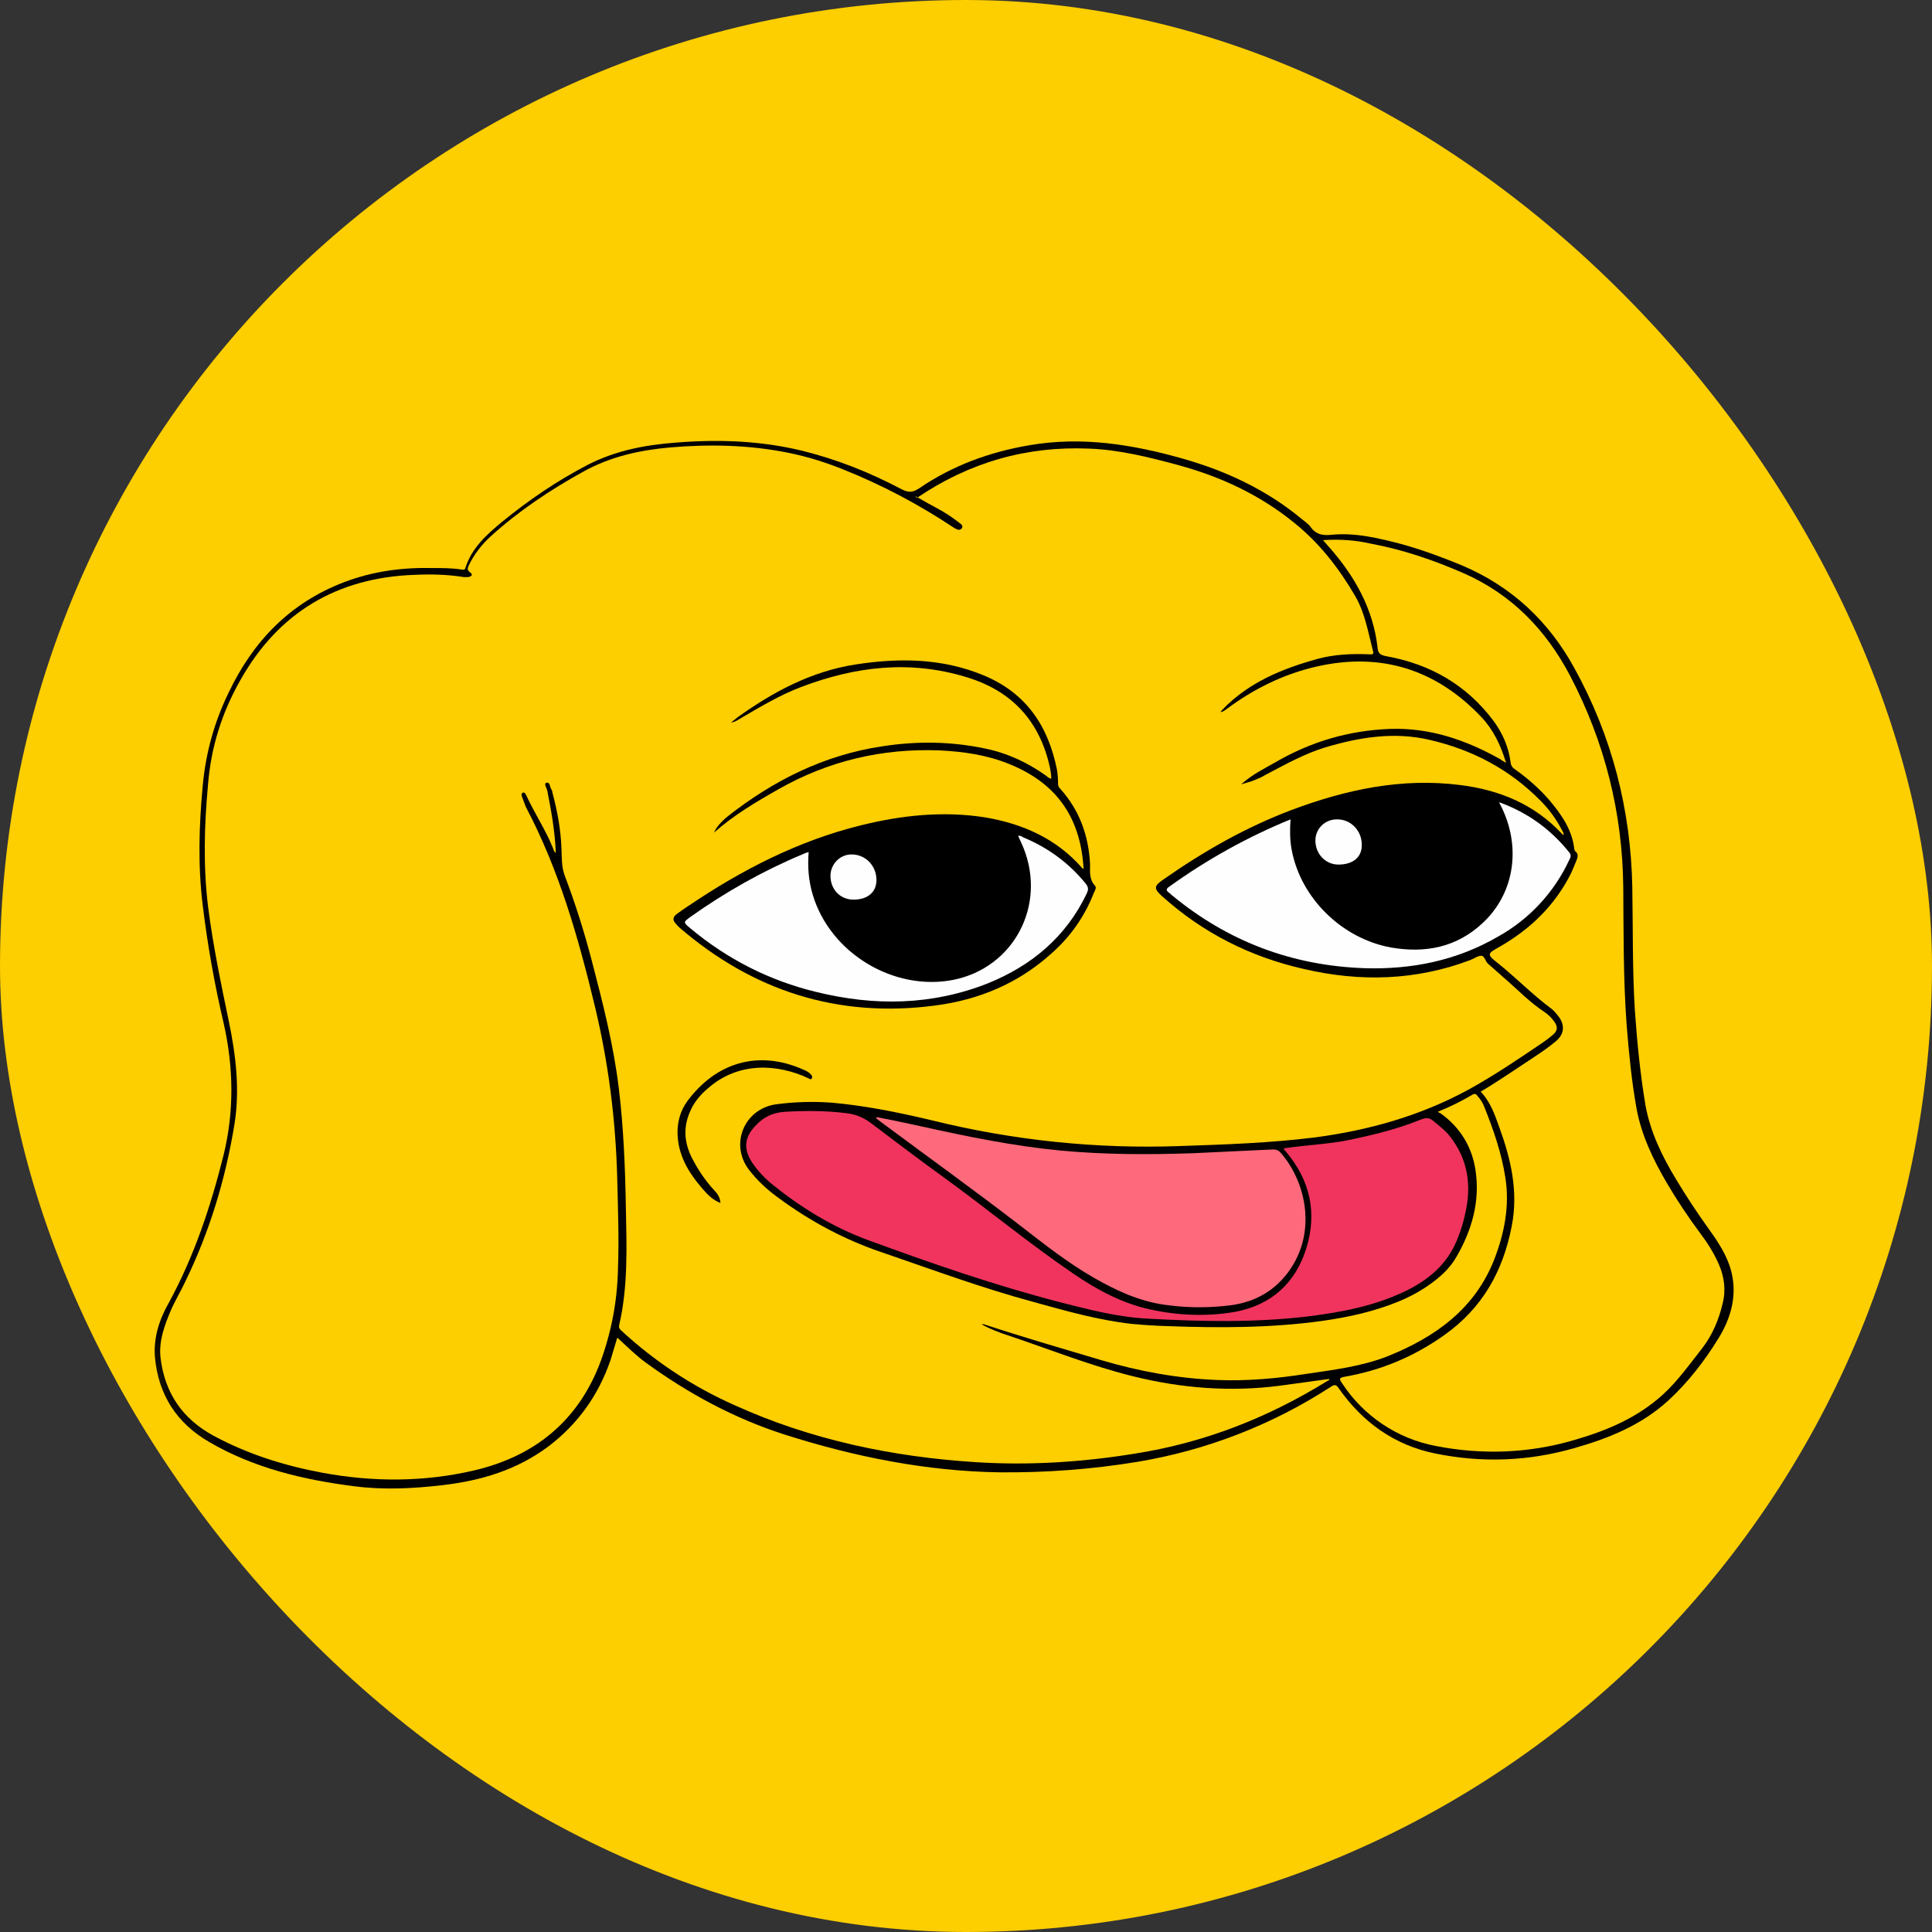
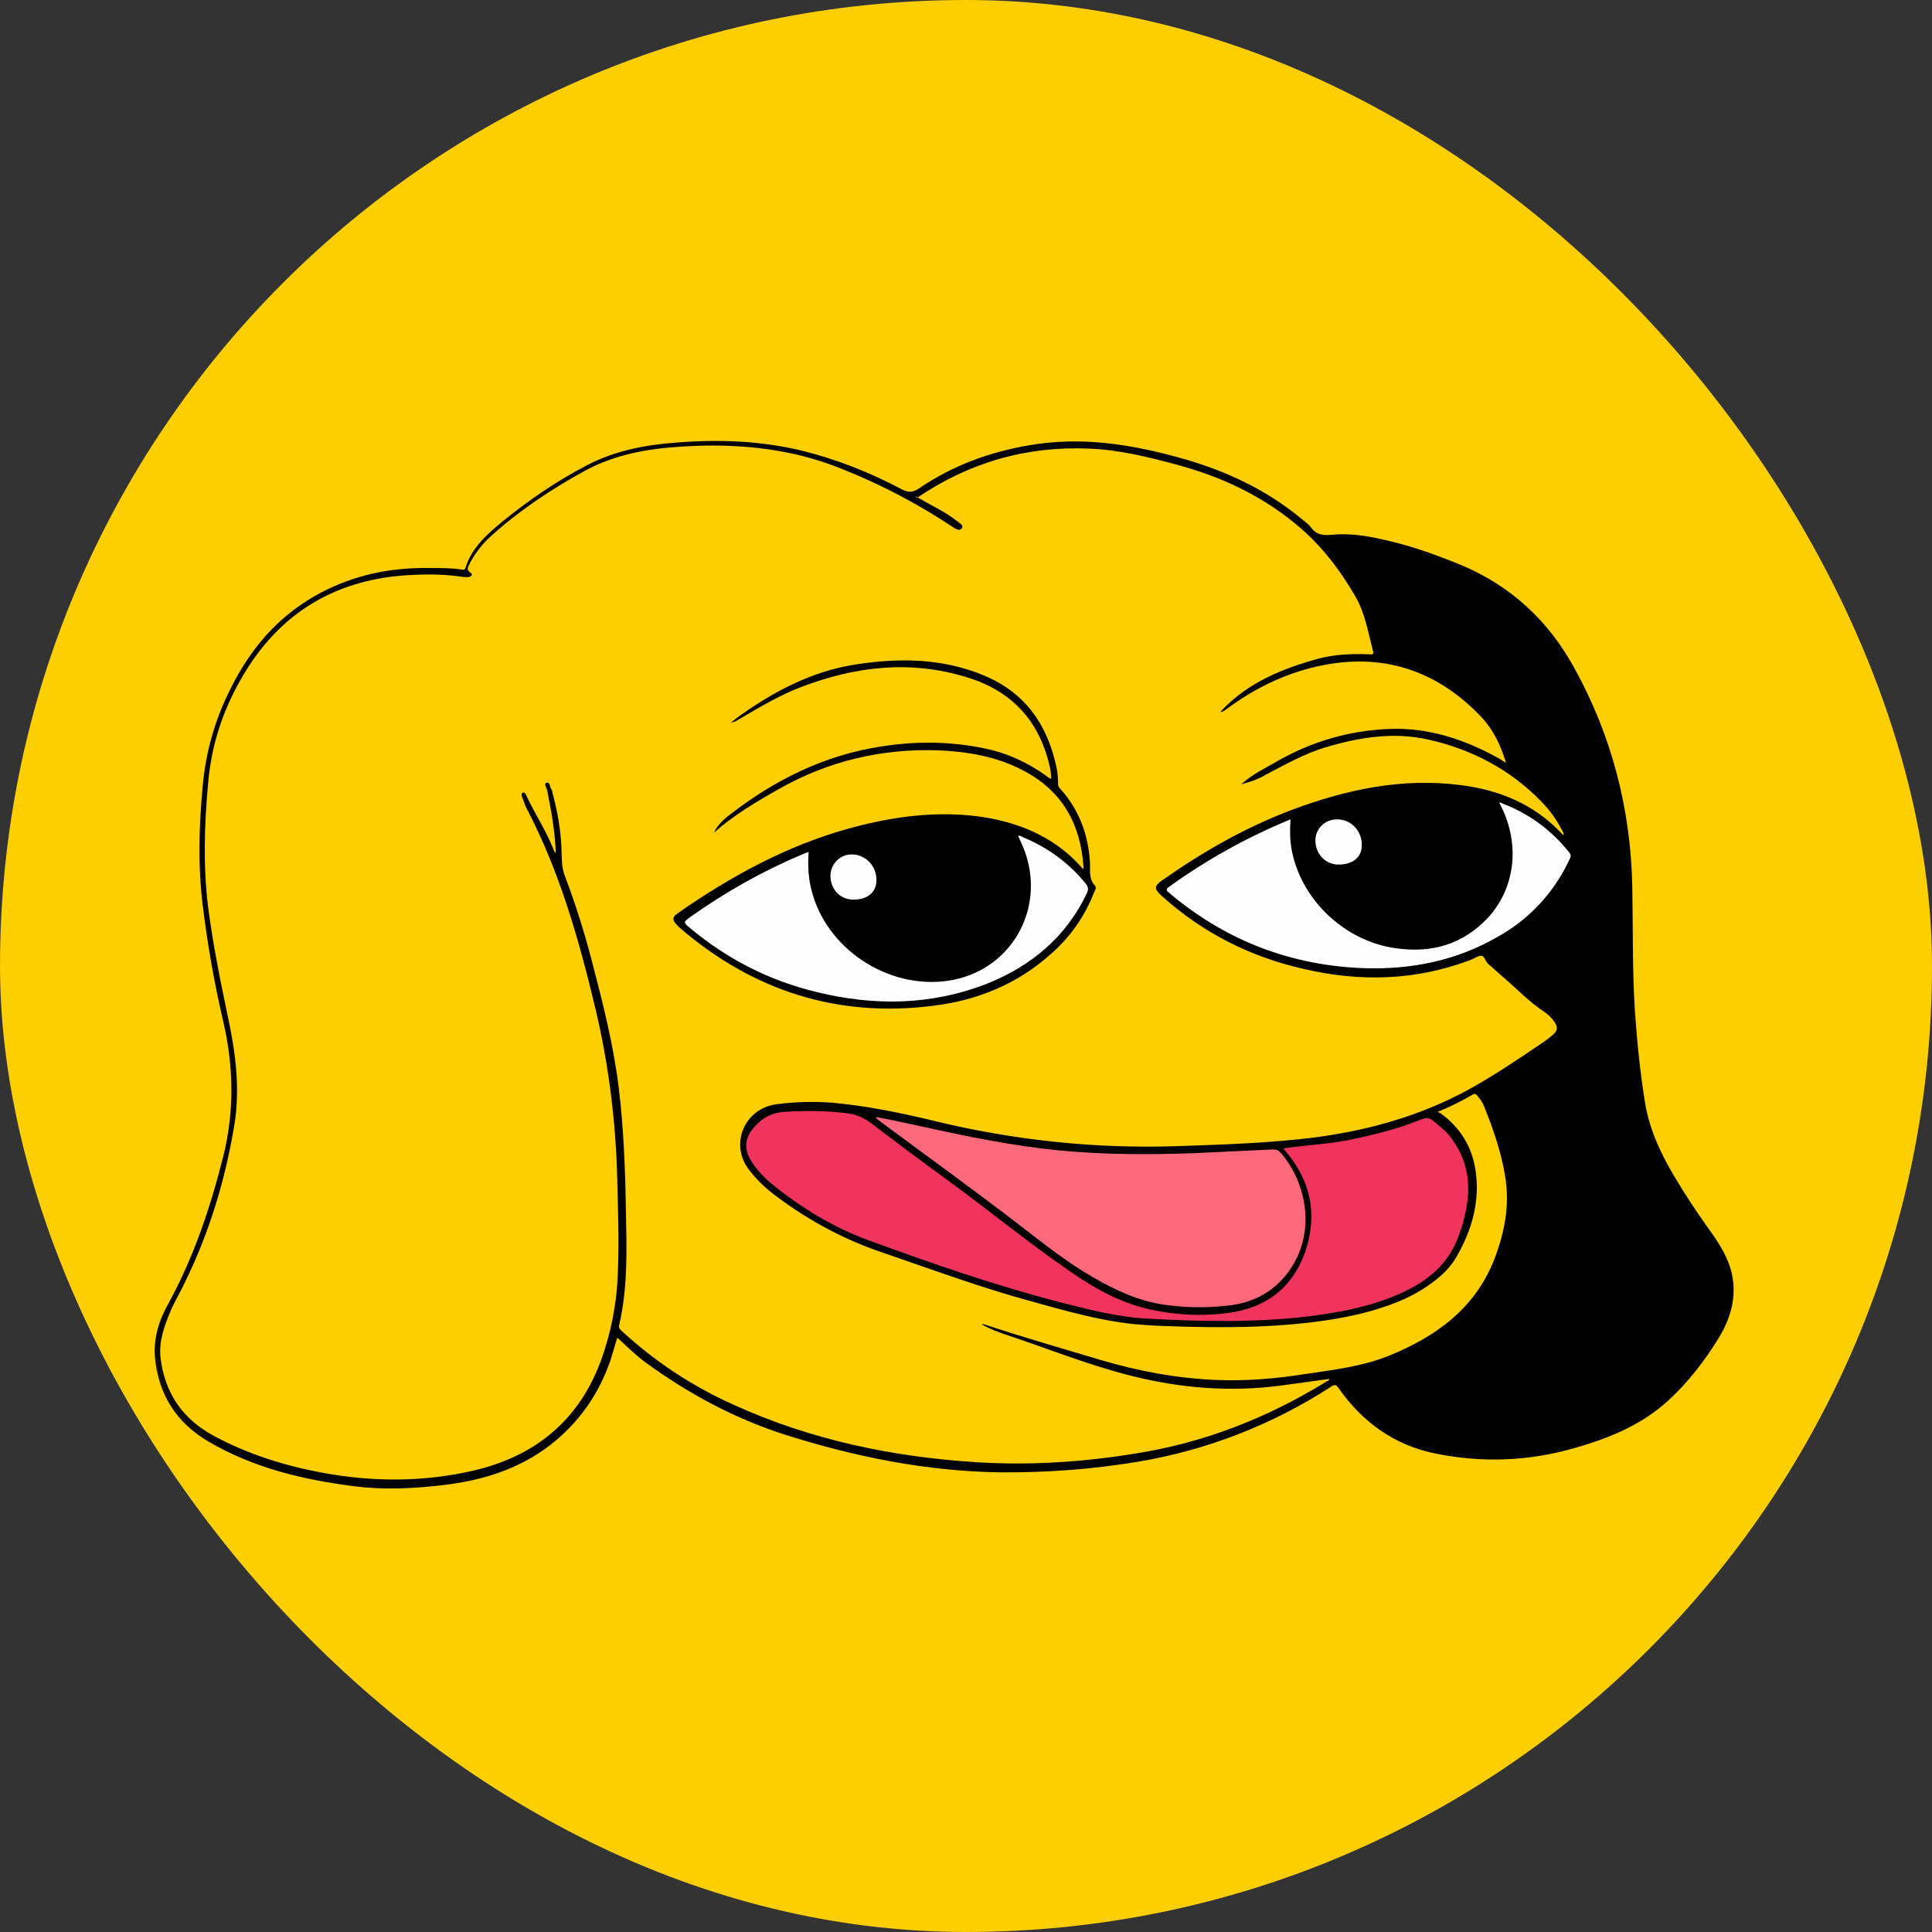
<svg xmlns="http://www.w3.org/2000/svg" xmlns:xlink="http://www.w3.org/1999/xlink" width="40px" height="40px" viewBox="0 0 40 40" version="1.1">
  <rect x="0" y="0" width="40" height="40" fill="#333333" stroke="none" />
  <title>Icon/blast_andy</title>
  <defs>
    <rect id="path-1" x="0" y="0" width="40" height="40" rx="20" />
  </defs>
  <g id="Icon/blast_andy" stroke="none" stroke-width="1" fill="none" fill-rule="evenodd">
    <mask id="mask-2" fill="white">
      <use xlink:href="#path-1" />
    </mask>
    <use id="BG" fill="#FDCE00" xlink:href="#path-1" />
    <g id="Icon" mask="url(#mask-2)" fill-rule="nonzero">
      <g transform="translate(3.202, 9.129)" id="Path">
        <path d="M9.577,18.569 C9.522,18.741 9.483,18.889 9.436,19.037 C9.187,19.755 8.773,20.34 8.165,20.808 C7.502,21.307 6.76,21.526 5.957,21.62 C5.349,21.69 4.748,21.721 4.139,21.643 C3.086,21.51 2.064,21.268 1.136,20.73 C0.457,20.34 0.075,19.747 0.005,18.967 C-0.026,18.562 0.098,18.187 0.293,17.844 C0.816,16.884 1.159,15.855 1.425,14.794 C1.651,13.873 1.635,12.96 1.425,12.04 C1.238,11.242 1.095,10.435 0.996,9.621 C0.894,8.795 0.917,7.968 0.996,7.133 C1.058,6.454 1.237,5.815 1.534,5.206 C2.041,4.145 2.798,3.357 3.913,2.928 C4.522,2.694 5.138,2.616 5.778,2.632 C5.973,2.632 6.16,2.632 6.355,2.663 C6.386,2.663 6.417,2.679 6.433,2.632 C6.565,2.21 6.878,1.937 7.197,1.672 C7.751,1.22 8.336,0.822 8.968,0.494 C9.545,0.198 10.162,0.081 10.801,0.034 C11.675,-0.036 12.533,-0.005 13.384,0.198 C14.117,0.377 14.803,0.65 15.466,1.001 C15.607,1.072 15.693,1.072 15.833,0.978 C16.52,0.51 17.284,0.229 18.111,0.089 C19.203,-0.099 20.249,0.073 21.294,0.369 C22.199,0.627 23.026,1.017 23.751,1.618 C23.814,1.672 23.892,1.719 23.938,1.789 C24.04,1.93 24.172,1.961 24.344,1.945 C24.859,1.891 25.358,2.015 25.858,2.148 C26.271,2.265 26.669,2.413 27.067,2.577 C28.096,3.014 28.861,3.732 29.391,4.699 C30.172,6.111 30.562,7.632 30.593,9.239 C30.608,10.097 30.593,10.948 30.647,11.806 C30.694,12.461 30.757,13.109 30.866,13.756 C30.967,14.31 31.209,14.809 31.498,15.285 C31.708,15.636 31.935,15.979 32.176,16.315 C32.379,16.596 32.574,16.892 32.652,17.235 C32.761,17.719 32.629,18.171 32.379,18.577 C32.091,19.045 31.755,19.482 31.342,19.864 C30.78,20.379 30.101,20.652 29.384,20.855 C28.432,21.128 27.472,21.159 26.513,20.964 C25.67,20.793 25.007,20.317 24.516,19.615 C24.461,19.537 24.43,19.529 24.352,19.583 C23.139,20.37 21.776,20.899 20.35,21.136 C19.406,21.292 18.454,21.362 17.495,21.354 C15.974,21.331 14.499,21.034 13.048,20.574 C12.003,20.239 11.051,19.724 10.17,19.084 C9.967,18.936 9.787,18.757 9.592,18.577 L9.577,18.569 Z" fill="#000000" />
        <path d="M15.779,1.181 C16.871,0.44 18.056,0.104 19.344,0.159 C19.976,0.182 20.592,0.338 21.2,0.502 C22.082,0.744 22.885,1.118 23.595,1.696 C24.118,2.117 24.524,2.64 24.859,3.217 C25.062,3.568 25.124,3.966 25.226,4.356 C25.249,4.434 25.187,4.418 25.148,4.418 C24.789,4.403 24.422,4.418 24.079,4.512 C23.346,4.715 22.659,4.995 22.113,5.557 C22.097,5.573 22.09,5.588 22.066,5.612 C22.121,5.612 22.144,5.581 22.175,5.565 C22.745,5.136 23.377,4.824 24.071,4.668 C25.389,4.371 26.536,4.73 27.472,5.721 C27.714,5.978 27.87,6.298 27.979,6.665 C27.925,6.634 27.886,6.61 27.855,6.587 C27.145,6.189 26.396,5.932 25.569,5.963 C24.726,5.994 23.931,6.228 23.197,6.657 C22.963,6.79 22.721,6.907 22.495,7.11 C22.604,7.078 22.69,7.055 22.768,7.024 C22.846,6.993 22.924,6.961 22.995,6.915 C23.4,6.704 23.798,6.478 24.235,6.345 C24.945,6.134 25.662,6.017 26.396,6.189 C27.277,6.392 28.05,6.797 28.689,7.445 C28.869,7.624 29.017,7.827 29.134,8.053 C29.15,8.085 29.173,8.108 29.173,8.163 C29.157,8.147 29.142,8.147 29.134,8.131 C28.564,7.523 27.847,7.227 27.035,7.125 C25.819,6.969 24.664,7.219 23.541,7.64 C22.589,7.999 21.715,8.498 20.88,9.083 C20.685,9.216 20.685,9.27 20.857,9.426 C21.7,10.183 22.682,10.682 23.79,10.932 C24.96,11.205 26.115,11.174 27.246,10.745 C27.324,10.714 27.394,10.659 27.465,10.659 C27.535,10.659 27.55,10.776 27.605,10.823 C27.714,10.916 27.823,11.018 27.94,11.119 C28.221,11.361 28.471,11.626 28.783,11.829 C28.861,11.884 28.923,11.946 28.978,12.024 C29.056,12.133 29.048,12.211 28.947,12.297 C28.884,12.352 28.814,12.406 28.744,12.453 C28.237,12.797 27.73,13.14 27.192,13.436 C26.201,13.974 25.14,14.271 24.032,14.419 C23.096,14.536 22.16,14.567 21.224,14.599 C19.492,14.661 17.783,14.482 16.098,14.068 C15.412,13.904 14.725,13.764 14.023,13.701 C13.641,13.673 13.257,13.683 12.877,13.733 C12.213,13.818 11.901,14.552 12.299,15.082 C12.471,15.308 12.674,15.496 12.9,15.66 C13.571,16.159 14.304,16.549 15.1,16.814 C16.122,17.165 17.136,17.54 18.173,17.82 C18.852,18.008 19.531,18.203 20.233,18.281 C20.483,18.304 20.724,18.32 20.974,18.327 C22.043,18.366 23.119,18.366 24.18,18.218 C24.726,18.14 25.257,18.023 25.764,17.813 C26.084,17.68 26.372,17.508 26.63,17.282 C26.762,17.165 26.872,17.033 26.957,16.884 C27.277,16.33 27.441,15.738 27.348,15.106 C27.277,14.622 27.035,14.216 26.622,13.92 C26.614,13.92 26.599,13.912 26.567,13.889 C26.84,13.779 27.067,13.662 27.293,13.53 C27.34,13.506 27.371,13.53 27.394,13.569 C27.457,13.639 27.504,13.717 27.535,13.803 C27.722,14.271 27.886,14.747 27.964,15.246 C28.057,15.831 27.948,16.393 27.738,16.939 C27.34,17.961 26.528,18.546 25.545,18.944 C24.999,19.162 24.407,19.232 23.829,19.318 C23.229,19.412 22.62,19.466 22.012,19.443 C21.192,19.412 20.381,19.264 19.593,19.03 C18.782,18.788 17.971,18.554 17.167,18.288 L17.12,18.288 C17.3,18.39 17.487,18.46 17.682,18.523 C18.54,18.811 19.375,19.147 20.256,19.365 C21.263,19.615 22.277,19.693 23.299,19.56 L24.321,19.42 C24.321,19.451 24.29,19.459 24.274,19.466 C23.049,20.223 21.739,20.738 20.311,20.964 C19.211,21.144 18.111,21.214 17.003,21.144 C15.271,21.034 13.594,20.683 12.011,19.966 C11.145,19.582 10.349,19.057 9.655,18.413 C9.623,18.382 9.608,18.359 9.616,18.312 C9.803,17.508 9.772,16.689 9.756,15.878 C9.741,15.043 9.709,14.216 9.608,13.389 C9.499,12.5 9.28,11.642 9.054,10.776 C8.898,10.175 8.711,9.582 8.492,9.005 C8.422,8.826 8.43,8.623 8.422,8.428 C8.407,8.038 8.336,7.656 8.235,7.281 C8.235,7.258 8.227,7.234 8.211,7.211 C8.18,7.164 8.188,7.055 8.11,7.078 C8.055,7.094 8.11,7.18 8.126,7.227 C8.211,7.656 8.29,8.092 8.305,8.529 C8.266,8.506 8.258,8.459 8.243,8.42 C8.087,8.038 7.86,7.702 7.689,7.328 C7.673,7.305 7.665,7.273 7.626,7.281 C7.587,7.297 7.595,7.336 7.603,7.359 C7.634,7.437 7.658,7.515 7.689,7.585 C8.375,8.888 8.773,10.285 9.116,11.712 C9.397,12.882 9.545,14.06 9.577,15.262 C9.592,15.894 9.616,16.525 9.592,17.157 C9.577,17.805 9.46,18.429 9.241,19.037 C8.789,20.27 7.884,21.019 6.612,21.315 C5.575,21.557 4.522,21.557 3.468,21.362 C2.681,21.214 1.932,20.98 1.222,20.598 C0.574,20.247 0.208,19.708 0.122,18.983 C0.083,18.64 0.2,18.32 0.332,18.008 C0.418,17.805 0.535,17.618 0.629,17.415 C1.136,16.377 1.464,15.293 1.651,14.154 C1.768,13.436 1.682,12.719 1.534,12.009 C1.37,11.221 1.206,10.433 1.105,9.637 C1.003,8.795 1.027,7.952 1.105,7.11 C1.167,6.337 1.393,5.627 1.768,4.964 C2.556,3.552 3.78,2.827 5.388,2.772 C5.723,2.757 6.066,2.764 6.402,2.819 L6.495,2.819 C6.558,2.803 6.604,2.772 6.526,2.718 C6.464,2.671 6.48,2.632 6.503,2.577 C6.612,2.351 6.768,2.148 6.956,1.976 C7.541,1.446 8.196,1.009 8.89,0.627 C9.444,0.323 10.045,0.19 10.669,0.135 C11.488,0.065 12.307,0.081 13.118,0.245 C13.508,0.323 13.883,0.44 14.25,0.588 C15.053,0.908 15.818,1.313 16.535,1.789 C16.551,1.797 16.559,1.805 16.574,1.813 C16.621,1.836 16.668,1.859 16.707,1.813 C16.746,1.766 16.707,1.727 16.66,1.696 C16.52,1.586 16.371,1.485 16.208,1.399 C16.059,1.321 15.911,1.235 15.747,1.142 L15.779,1.181 Z" fill="#FDCE00" />
-         <path d="M27.449,13.475 C27.831,13.249 28.19,12.999 28.557,12.758 C28.713,12.656 28.869,12.547 29.009,12.43 C29.181,12.289 29.204,12.102 29.072,11.923 C29.017,11.853 28.962,11.782 28.892,11.736 C28.518,11.455 28.19,11.119 27.823,10.823 C27.574,10.628 27.582,10.62 27.847,10.472 C28.486,10.105 28.994,9.614 29.329,8.943 C29.368,8.857 29.399,8.771 29.438,8.685 C29.462,8.623 29.485,8.553 29.415,8.498 C29.399,8.49 29.399,8.467 29.391,8.444 C29.345,8.038 29.118,7.726 28.869,7.429 C28.658,7.188 28.416,6.977 28.151,6.79 C28.106,6.76 28.077,6.711 28.073,6.657 C28.034,6.337 27.909,6.056 27.722,5.799 C27.16,5.05 26.411,4.621 25.499,4.457 C25.382,4.434 25.327,4.403 25.319,4.278 C25.226,3.466 24.843,2.796 24.313,2.195 C24.274,2.156 24.243,2.109 24.188,2.054 C24.539,2.031 24.859,2.054 25.171,2.125 C25.842,2.249 26.482,2.468 27.106,2.741 C28.096,3.178 28.806,3.911 29.306,4.863 C30.023,6.236 30.39,7.695 30.406,9.239 C30.413,10.191 30.406,11.143 30.476,12.094 C30.523,12.672 30.577,13.241 30.679,13.811 C30.78,14.372 31.022,14.872 31.303,15.355 C31.513,15.714 31.747,16.065 31.997,16.401 C32.145,16.596 32.278,16.806 32.379,17.033 C32.496,17.298 32.535,17.571 32.465,17.852 C32.387,18.187 32.254,18.507 32.044,18.78 C31.786,19.108 31.545,19.451 31.232,19.739 C30.702,20.223 30.07,20.488 29.399,20.683 C28.447,20.964 27.48,20.995 26.521,20.808 C25.727,20.657 25.029,20.189 24.586,19.513 C24.516,19.412 24.524,19.396 24.648,19.373 C25.405,19.24 26.084,18.952 26.708,18.507 C27.488,17.953 27.917,17.189 28.096,16.26 C28.237,15.543 28.081,14.872 27.839,14.209 C27.745,13.943 27.652,13.678 27.449,13.467 L27.449,13.475 Z" fill="#FECE00" />
        <path d="M23.385,14.645 C23.86,14.575 24.321,14.56 24.765,14.466 C25.241,14.365 25.717,14.248 26.17,14.068 C26.287,14.021 26.372,13.982 26.489,14.092 C26.599,14.185 26.716,14.271 26.809,14.388 C27.199,14.879 27.27,15.425 27.129,16.018 C27.09,16.197 27.035,16.372 26.965,16.541 C26.762,17.04 26.388,17.36 25.912,17.594 C25.272,17.906 24.578,18.039 23.884,18.125 C22.776,18.257 21.661,18.234 20.545,18.171 C19.937,18.14 19.344,17.984 18.759,17.836 C17.401,17.485 16.075,17.025 14.757,16.541 C14.039,16.276 13.391,15.878 12.799,15.402 C12.635,15.269 12.494,15.121 12.377,14.95 C12.182,14.661 12.206,14.411 12.455,14.162 C12.619,13.99 12.806,13.904 13.056,13.889 C13.485,13.865 13.906,13.865 14.335,13.92 C14.515,13.943 14.671,14.006 14.819,14.115 C15.334,14.505 15.849,14.895 16.379,15.277 C17.269,15.925 18.119,16.627 19.024,17.243 C19.515,17.579 20.038,17.859 20.623,17.984 C21.2,18.109 21.793,18.132 22.37,18.031 C23.119,17.891 23.619,17.438 23.845,16.713 C24.071,15.979 23.923,15.308 23.424,14.716 C23.408,14.7 23.4,14.684 23.377,14.661 L23.385,14.645 Z" fill="#F1345E" />
        <path d="M14.944,13.998 C15.256,14.06 15.568,14.123 15.88,14.193 C16.832,14.404 17.783,14.599 18.759,14.692 C19.671,14.778 20.584,14.778 21.505,14.747 C22.058,14.723 22.604,14.692 23.158,14.669 C23.229,14.669 23.275,14.692 23.314,14.739 C23.829,15.324 24.087,16.393 23.455,17.228 C23.135,17.649 22.698,17.859 22.183,17.906 C21.754,17.953 21.325,17.945 20.896,17.883 C20.366,17.805 19.898,17.586 19.437,17.321 C18.907,17.017 18.423,16.635 17.939,16.26 C16.988,15.527 16.013,14.825 15.045,14.107 L14.944,14.029 L14.944,13.998 Z" fill="#FE6A7B" />
        <path d="M27.847,7.484 C28.44,7.702 28.908,8.046 29.29,8.522 C29.337,8.584 29.313,8.623 29.29,8.67 C28.979,9.343 28.463,9.9 27.816,10.261 C26.957,10.76 26.021,10.948 25.038,10.916 C23.548,10.862 22.222,10.363 21.068,9.411 C21.044,9.395 21.029,9.372 21.005,9.356 C20.927,9.302 20.943,9.27 21.013,9.224 C21.79,8.664 22.631,8.198 23.517,7.835 C23.502,8.053 23.502,8.264 23.541,8.467 C23.728,9.465 24.578,10.3 25.592,10.487 C26.302,10.612 26.957,10.487 27.496,9.98 C28.135,9.387 28.291,8.459 27.909,7.632 C27.894,7.593 27.87,7.554 27.839,7.492 L27.847,7.484 Z" fill="#FEFEFE" />
        <path d="M24.485,7.835 C24.773,7.835 24.999,8.077 24.992,8.373 C24.992,8.623 24.804,8.771 24.508,8.771 C24.243,8.771 24.032,8.553 24.032,8.272 C24.032,8.03 24.227,7.835 24.477,7.835 L24.485,7.835 Z" fill="#FEFEFE" />
        <path d="M19.234,8.88 C19.18,7.851 18.72,7.102 17.69,6.688 C17.23,6.501 16.746,6.431 16.247,6.407 C15.061,6.361 13.945,6.626 12.916,7.211 C12.447,7.476 11.987,7.749 11.582,8.108 C11.621,8.014 11.706,7.905 11.855,7.78 C12.806,7.032 13.859,6.501 15.069,6.322 C15.779,6.212 16.488,6.22 17.191,6.368 C17.651,6.462 18.072,6.657 18.454,6.93 C18.486,6.954 18.509,6.985 18.564,6.993 C18.564,6.907 18.548,6.829 18.532,6.743 C18.314,5.783 17.737,5.167 16.793,4.886 C15.63,4.535 14.515,4.668 13.399,5.089 C12.939,5.261 12.518,5.518 12.089,5.768 C12.042,5.799 11.995,5.822 11.933,5.83 C11.979,5.791 12.034,5.752 12.081,5.713 C12.814,5.19 13.602,4.769 14.507,4.629 C15.412,4.488 16.301,4.496 17.167,4.855 C18.049,5.222 18.501,5.908 18.681,6.805 C18.696,6.899 18.704,7 18.704,7.102 C18.704,7.149 18.72,7.172 18.751,7.203 C19.149,7.648 19.336,8.17 19.367,8.763 C19.367,8.912 19.344,9.075 19.468,9.208 C19.507,9.247 19.468,9.309 19.445,9.356 C19.255,9.848 18.947,10.284 18.548,10.628 C17.869,11.236 17.058,11.572 16.161,11.689 C14.156,11.954 12.393,11.392 10.864,10.074 C10.833,10.043 10.801,10.012 10.778,9.98 C10.723,9.918 10.731,9.856 10.801,9.801 C10.887,9.739 10.973,9.676 11.059,9.621 C12.159,8.88 13.321,8.28 14.616,7.96 C15.466,7.749 16.332,7.656 17.206,7.796 C17.978,7.929 18.665,8.233 19.195,8.834 C19.195,8.841 19.211,8.849 19.234,8.865 L19.234,8.88 Z" fill="#000000" />
-         <path d="M11.714,15.777 C11.55,15.714 11.441,15.597 11.34,15.48 C11.051,15.145 10.833,14.786 10.825,14.326 C10.825,14.084 10.887,13.865 11.028,13.67 C11.605,12.89 12.479,12.586 13.446,13.023 C13.501,13.046 13.555,13.077 13.594,13.124 C13.61,13.148 13.625,13.171 13.602,13.202 C13.579,13.233 13.555,13.202 13.532,13.194 C12.9,12.898 12.104,12.851 11.48,13.382 C11.301,13.53 11.153,13.701 11.067,13.928 C10.942,14.24 10.973,14.544 11.121,14.84 C11.246,15.082 11.394,15.308 11.582,15.511 C11.652,15.582 11.706,15.66 11.714,15.777" fill="#010100" />
        <path d="M13.54,8.514 C13.516,8.826 13.54,9.114 13.625,9.395 C13.984,10.604 15.303,11.4 16.535,11.158 C17.783,10.909 18.47,9.621 17.986,8.42 C17.955,8.342 17.916,8.264 17.877,8.178 C17.924,8.163 17.955,8.194 17.986,8.209 C18.493,8.42 18.922,8.732 19.273,9.161 C19.336,9.239 19.336,9.286 19.297,9.372 C18.868,10.269 18.158,10.862 17.253,11.229 C16.091,11.689 14.897,11.704 13.696,11.408 C12.728,11.174 11.855,10.729 11.09,10.09 C10.942,9.965 10.942,9.965 11.09,9.856 C11.816,9.341 12.588,8.904 13.407,8.561 C13.446,8.545 13.477,8.529 13.532,8.514 L13.54,8.514 Z" fill="#FEFEFE" />
        <path d="M14.429,8.561 C14.718,8.561 14.944,8.795 14.944,9.091 C14.944,9.341 14.764,9.497 14.468,9.497 C14.195,9.497 13.992,9.286 13.992,9.005 C13.992,8.763 14.187,8.561 14.429,8.561" fill="#FEFEFE" />
      </g>
    </g>
  </g>
</svg>